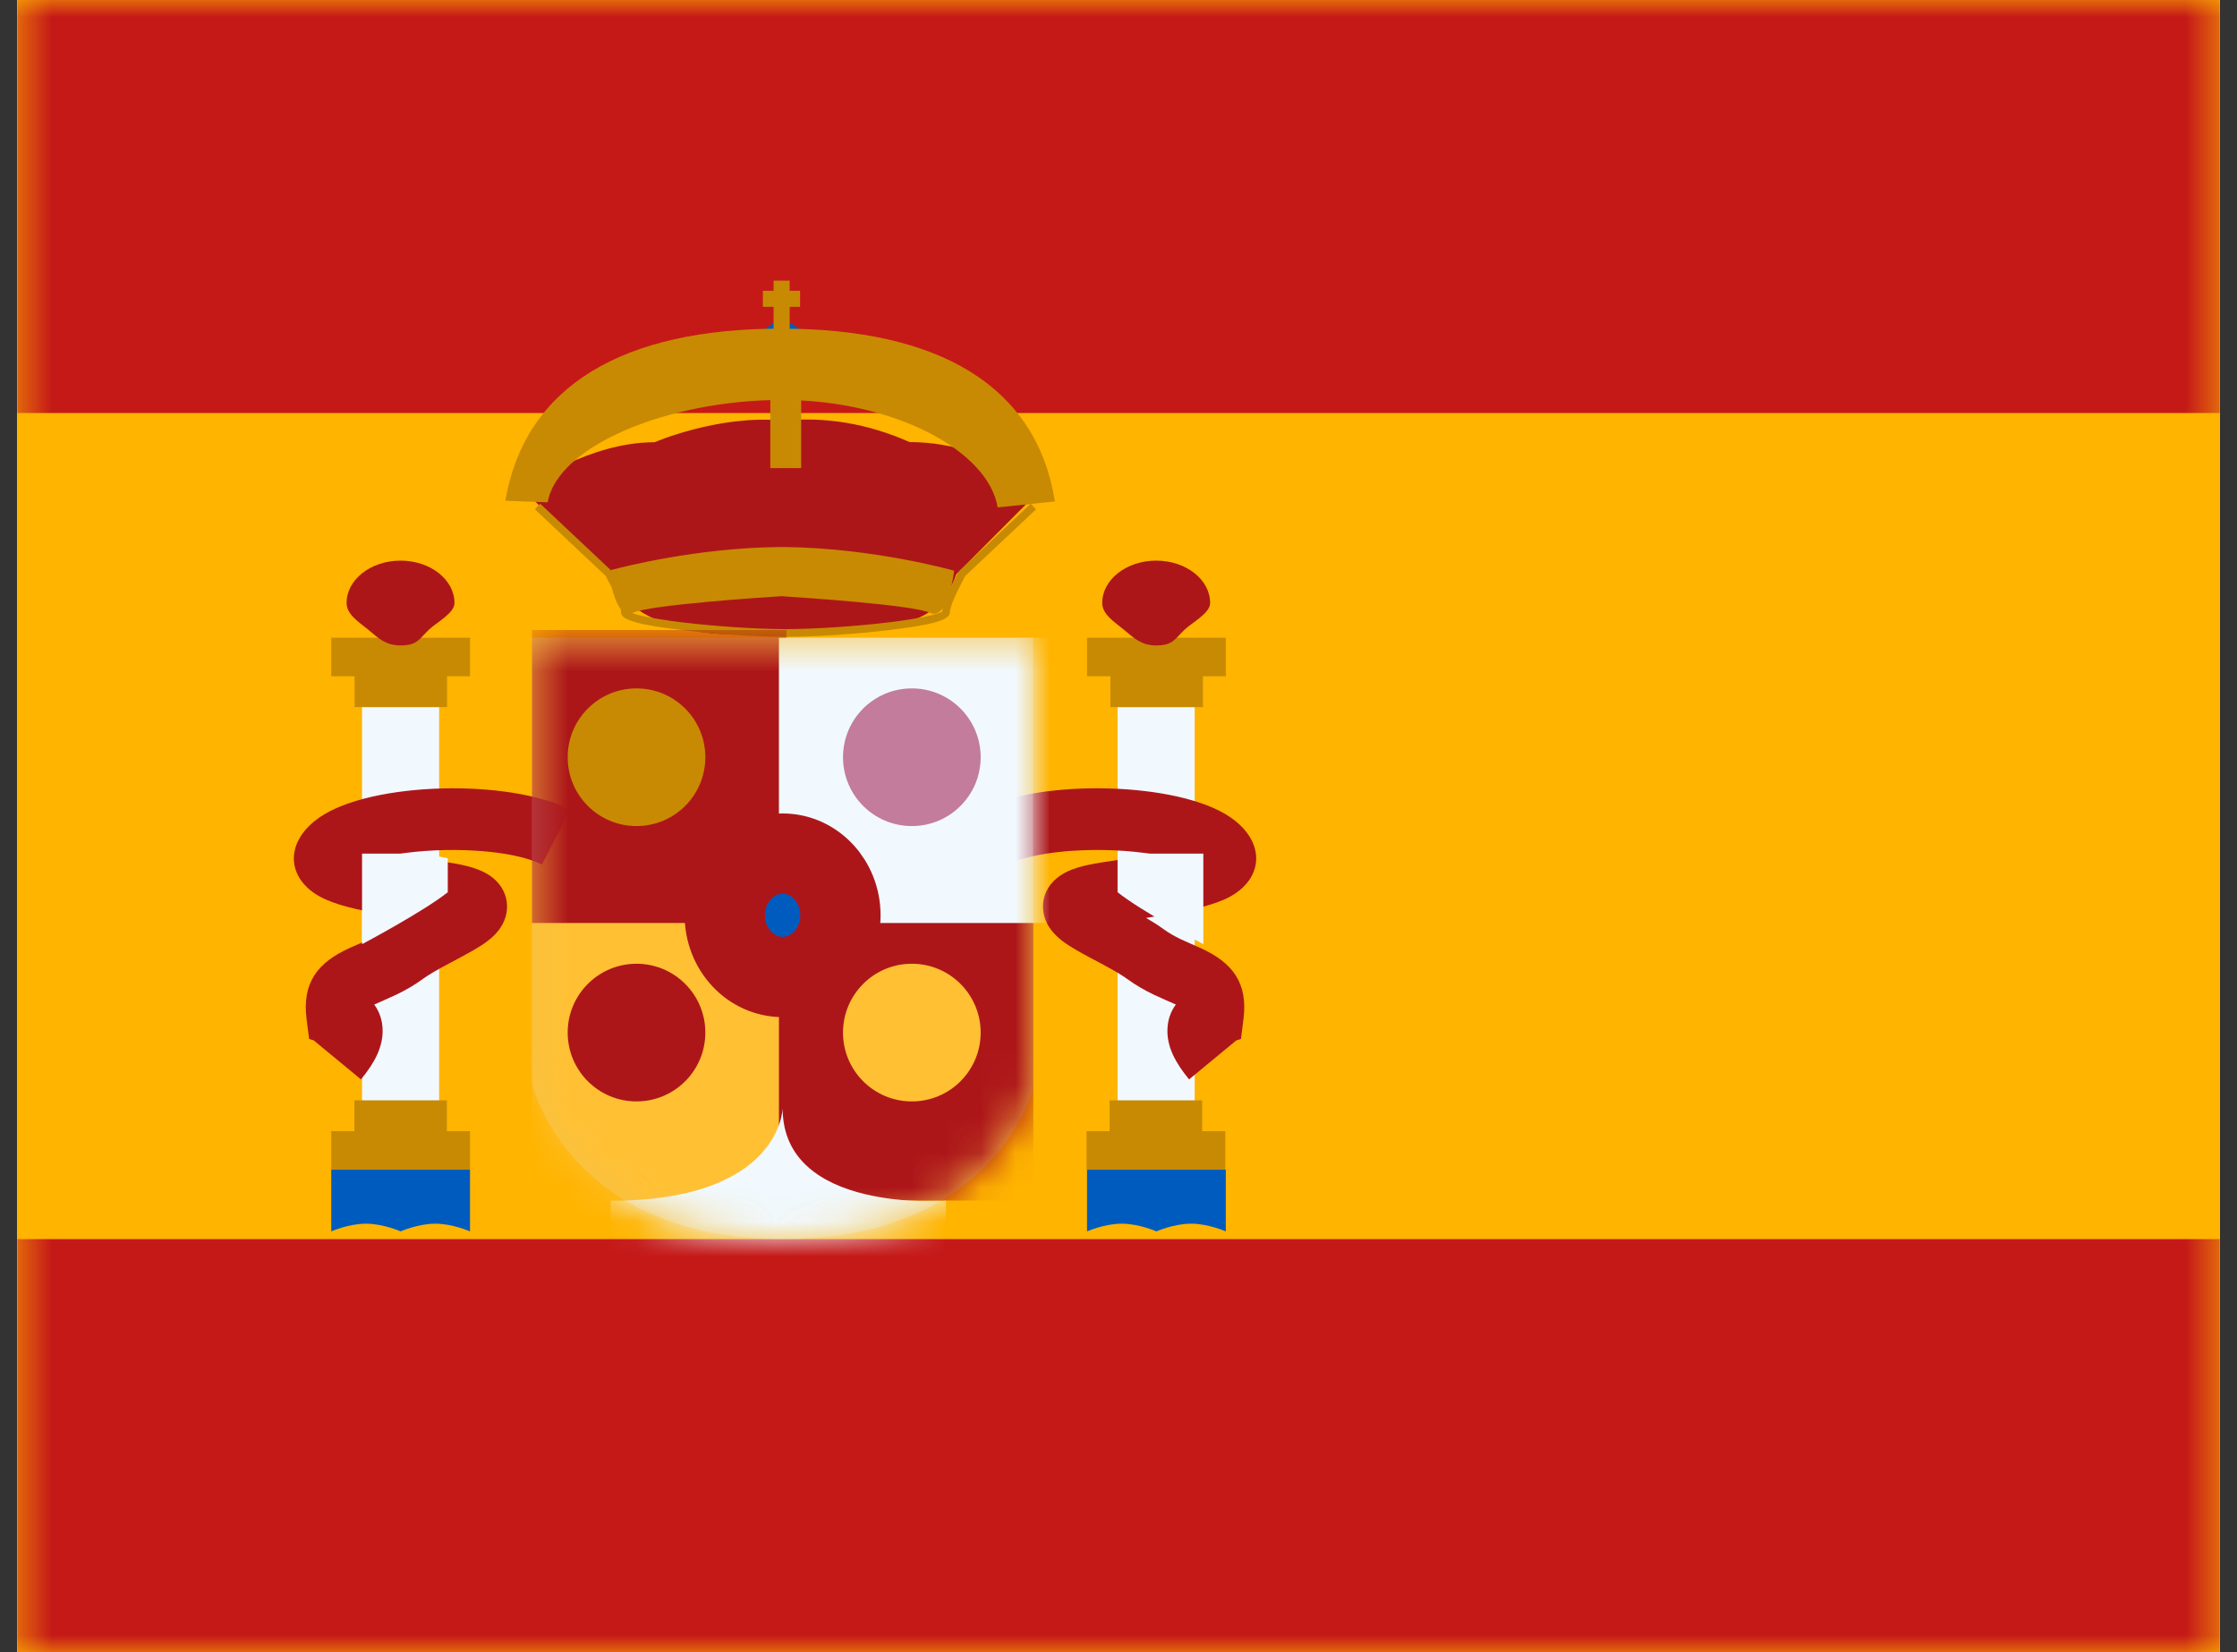
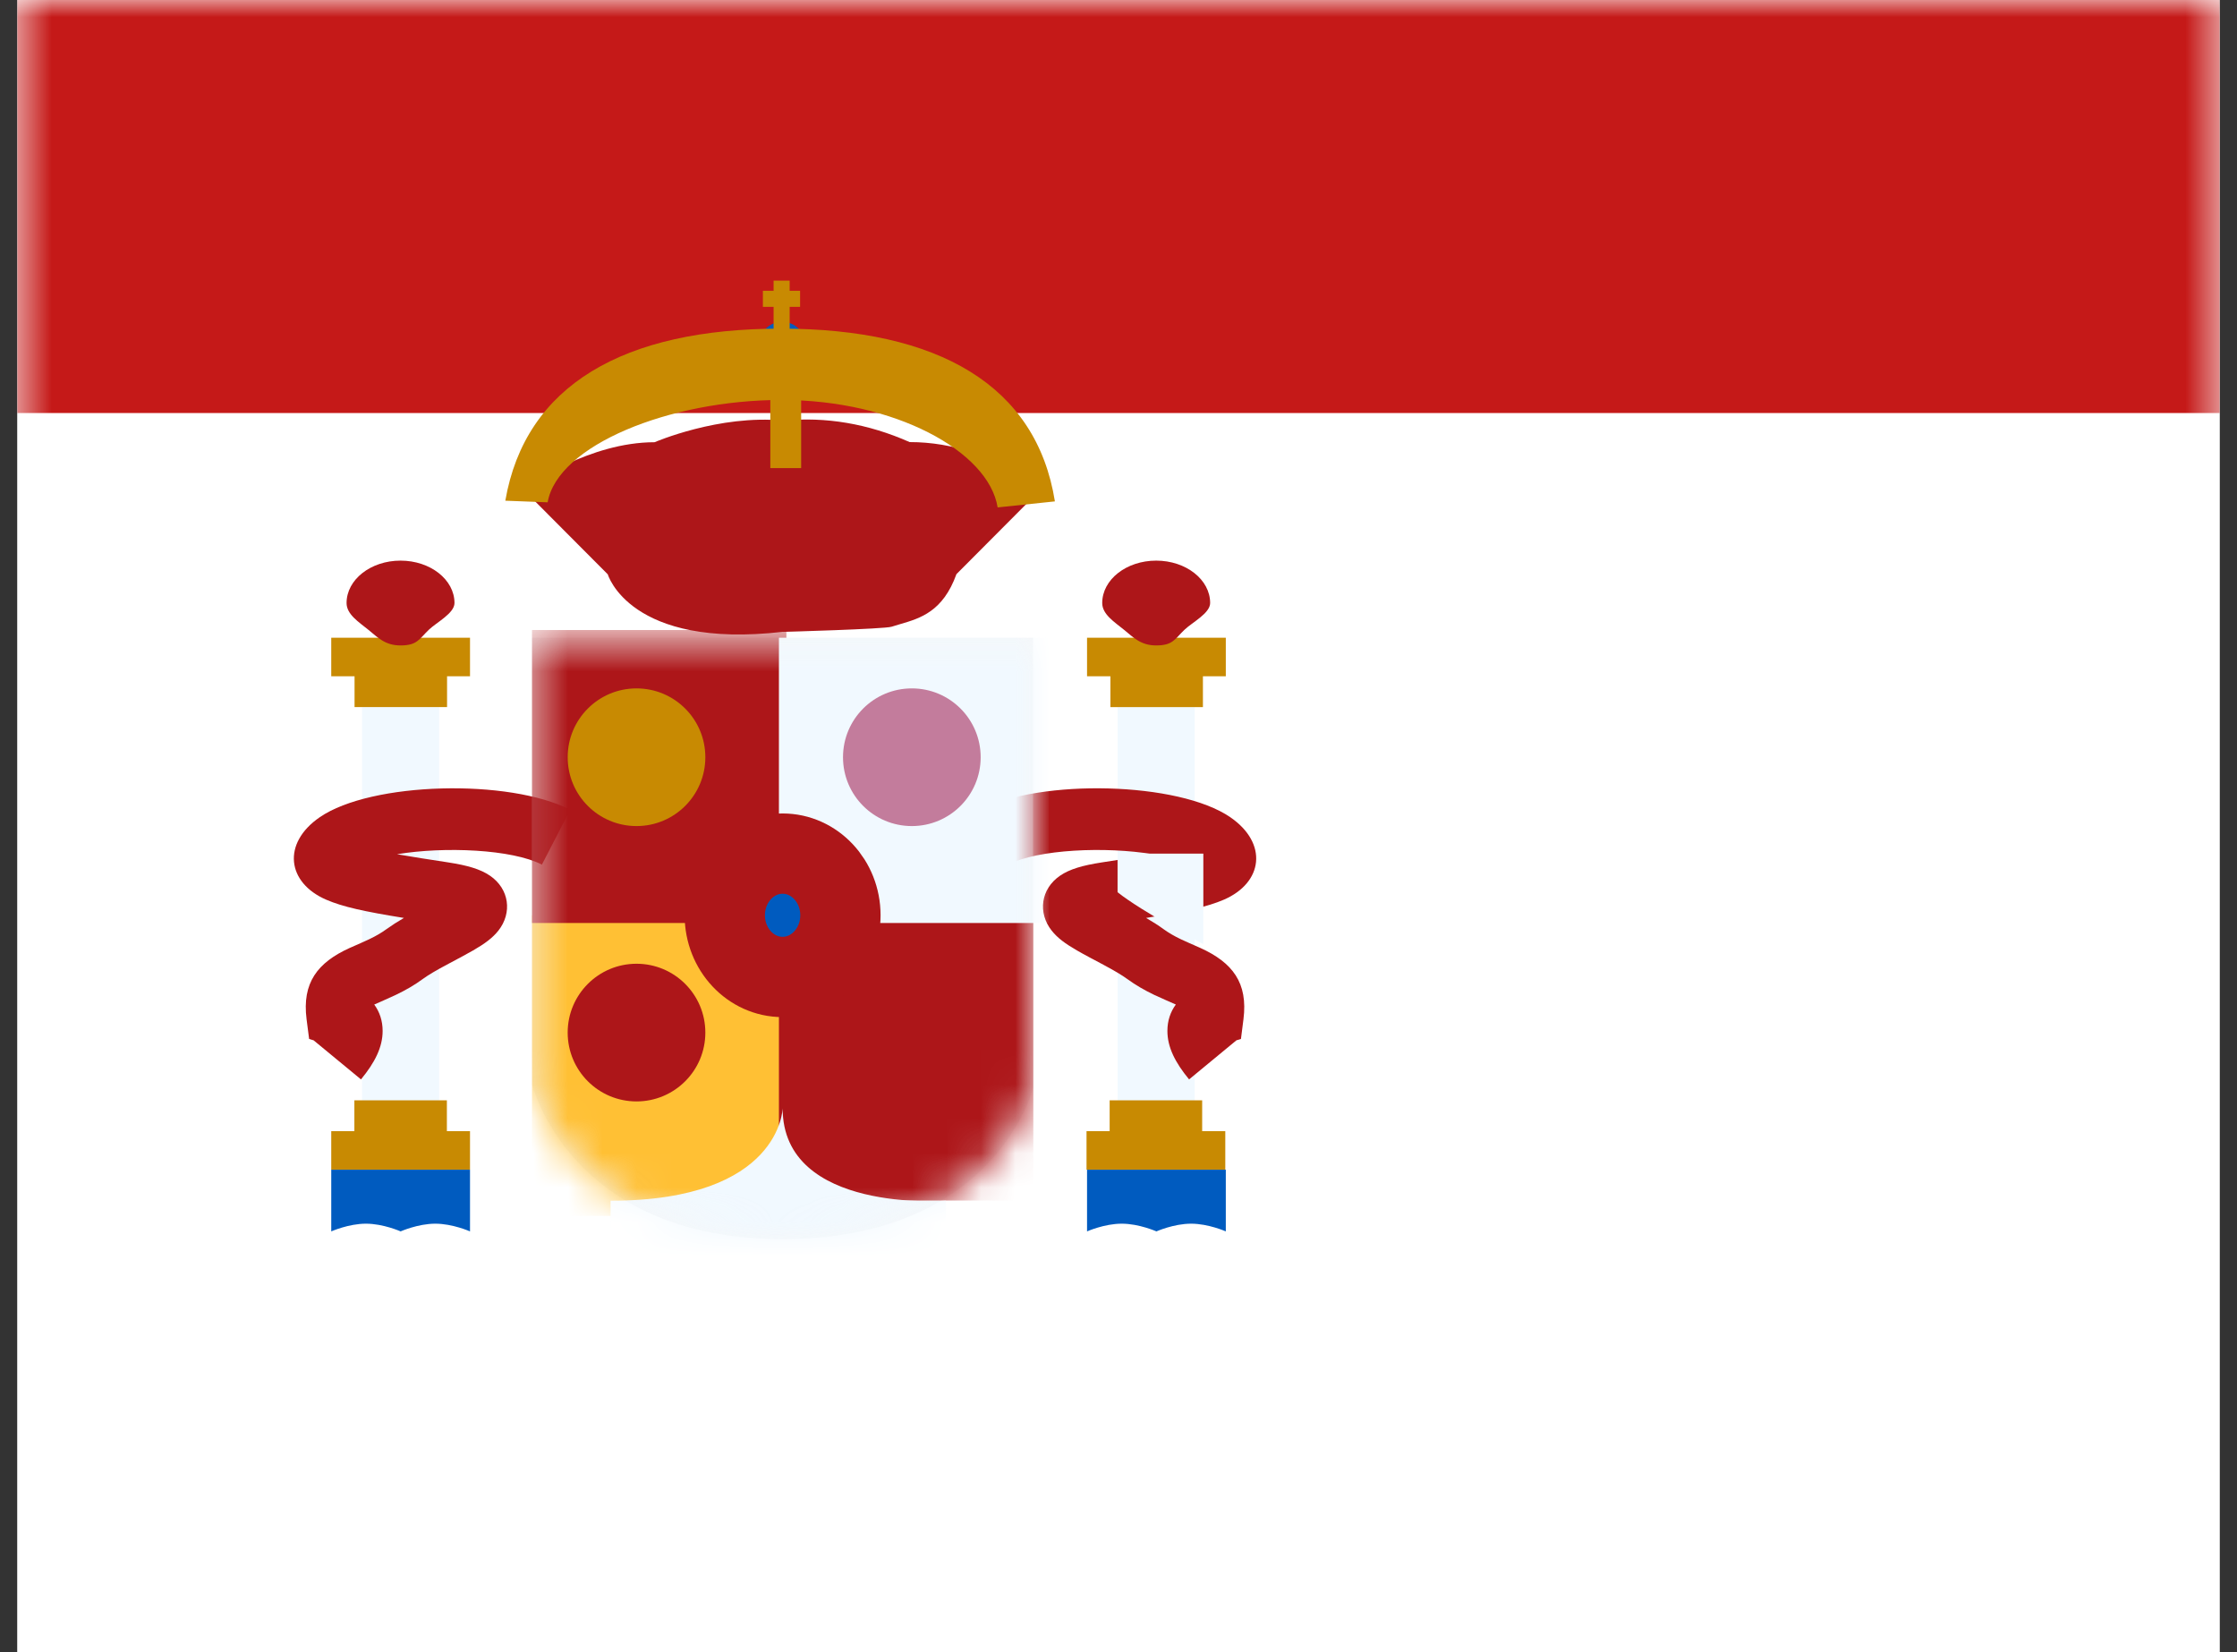
<svg xmlns="http://www.w3.org/2000/svg" width="65" height="48" viewBox="0 0 65 48" fill="none">
  <rect x="0" y="0" width="65" height="48" fill="#333333" stroke="none" />
  <g clip-path="url(#clip0_1763_3503)">
    <rect width="64" height="48" transform="translate(0.5)" fill="white" />
-     <path fill-rule="evenodd" clip-rule="evenodd" d="M0.5 0V48H64.5V0H0.5Z" fill="#FFB400" />
    <mask id="mask0_1763_3503" style="mask-type:luminance" maskUnits="userSpaceOnUse" x="0" y="0" width="65" height="48">
      <path fill-rule="evenodd" clip-rule="evenodd" d="M0.5 0V48H64.5V0H0.5Z" fill="white" />
    </mask>
    <g mask="url(#mask0_1763_3503)">
      <path fill-rule="evenodd" clip-rule="evenodd" d="M0.5 0V12H64.5V0H0.5Z" fill="#C51918" />
-       <path fill-rule="evenodd" clip-rule="evenodd" d="M0.5 36V48H64.5V36H0.5Z" fill="#C51918" />
      <rect x="10.52" y="20.544" width="2.24" height="11.648" fill="#F1F9FF" />
      <path fill-rule="evenodd" clip-rule="evenodd" d="M13.657 18.528H9.625V19.648H10.302V20.543H12.99V19.648H13.657V18.528Z" fill="#C88A02" />
      <path fill-rule="evenodd" clip-rule="evenodd" d="M12.985 32.864H13.657V33.984H9.625V32.864H10.297V31.968H12.985V32.864Z" fill="#C88A02" />
      <path fill-rule="evenodd" clip-rule="evenodd" d="M11.638 18.752C12.126 18.752 12.175 18.569 12.463 18.294C12.686 18.081 13.206 17.817 13.206 17.52C13.206 16.84 12.504 16.288 11.638 16.288C10.772 16.288 10.07 16.84 10.07 17.52C10.07 17.851 10.428 18.073 10.699 18.294C10.985 18.528 11.194 18.752 11.638 18.752Z" fill="#AD1619" />
      <path fill-rule="evenodd" clip-rule="evenodd" d="M9.625 33.984H13.657V35.776C13.657 35.776 13.153 35.552 12.649 35.552C12.145 35.552 11.641 35.776 11.641 35.776C11.641 35.776 11.137 35.552 10.633 35.552C10.129 35.552 9.625 35.776 9.625 35.776V33.984Z" fill="#005BBF" />
      <mask id="mask1_1763_3503" style="mask-type:luminance" maskUnits="userSpaceOnUse" x="9" y="33" width="5" height="3">
        <path fill-rule="evenodd" clip-rule="evenodd" d="M9.625 33.984H13.657V35.776C13.657 35.776 13.153 35.552 12.649 35.552C12.145 35.552 11.641 35.776 11.641 35.776C11.641 35.776 11.137 35.552 10.633 35.552C10.129 35.552 9.625 35.776 9.625 35.776V33.984Z" fill="white" />
      </mask>
      <g mask="url(#mask1_1763_3503)">
</g>
      <rect x="32.474" y="20.544" width="2.24" height="11.648" fill="#F1F9FF" />
      <path fill-rule="evenodd" clip-rule="evenodd" d="M35.618 18.528H31.586V19.648H32.265V20.544H34.953V19.648H35.618V18.528Z" fill="#C88A02" />
      <path fill-rule="evenodd" clip-rule="evenodd" d="M34.931 32.864H35.603V33.984H31.571V32.864H32.243V31.968H34.931V32.864Z" fill="#C88A02" />
      <path fill-rule="evenodd" clip-rule="evenodd" d="M33.595 18.752C34.083 18.752 34.132 18.568 34.42 18.294C34.643 18.081 35.163 17.817 35.163 17.52C35.163 16.839 34.461 16.288 33.595 16.288C32.729 16.288 32.027 16.839 32.027 17.52C32.027 17.851 32.386 18.073 32.656 18.294C32.942 18.527 33.151 18.752 33.595 18.752Z" fill="#AD1619" />
      <path fill-rule="evenodd" clip-rule="evenodd" d="M31.586 33.984H35.618V35.776C35.618 35.776 35.114 35.552 34.61 35.552C34.106 35.552 33.602 35.776 33.602 35.776C33.602 35.776 33.098 35.552 32.594 35.552C32.09 35.552 31.586 35.776 31.586 35.776V33.984Z" fill="#005BBF" />
      <mask id="mask2_1763_3503" style="mask-type:luminance" maskUnits="userSpaceOnUse" x="31" y="33" width="5" height="3">
        <path fill-rule="evenodd" clip-rule="evenodd" d="M31.586 33.984H35.618V35.776C35.618 35.776 35.114 35.552 34.61 35.552C34.106 35.552 33.602 35.776 33.602 35.776C33.602 35.776 33.098 35.552 32.594 35.552C32.09 35.552 31.586 35.776 31.586 35.776V33.984Z" fill="white" />
      </mask>
      <g mask="url(#mask2_1763_3503)">
</g>
      <path fill-rule="evenodd" clip-rule="evenodd" d="M33.921 29.952C33.921 30.425 34.147 30.87 34.551 31.36L35.926 30.225L36.058 30.185L36.131 29.612C36.266 28.553 35.813 27.966 34.881 27.542L34.817 27.514L34.817 27.514C34.689 27.458 34.41 27.335 34.316 27.29C34.119 27.196 33.957 27.102 33.805 26.992C33.656 26.883 33.495 26.781 33.302 26.669C34.456 26.483 35.08 26.346 35.558 26.14C36.703 25.647 36.851 24.502 35.75 23.744C34.25 22.71 30.234 22.618 28.471 23.528L29.293 25.12C30.158 24.673 32.125 24.589 33.502 24.818C33.292 24.855 33.057 24.893 32.794 24.935C32.67 24.954 32.31 25.01 32.122 25.039L32.008 25.057C31.457 25.142 31.082 25.251 30.804 25.44C30.237 25.827 30.152 26.523 30.558 27.037C30.729 27.253 30.952 27.416 31.291 27.612C31.399 27.675 31.516 27.739 31.673 27.823L31.755 27.866C31.851 27.918 32.002 27.998 32.058 28.028C32.381 28.201 32.593 28.326 32.751 28.441C32.999 28.621 33.253 28.768 33.541 28.906C33.696 28.98 34.142 29.174 34.139 29.173L34.166 29.185C34.01 29.396 33.921 29.653 33.921 29.952ZM10.489 31.36C10.892 30.87 11.118 30.425 11.118 29.952C11.118 29.654 11.029 29.396 10.874 29.185L10.9 29.174C10.898 29.175 11.343 28.98 11.498 28.906C11.787 28.768 12.041 28.622 12.288 28.441C12.446 28.326 12.658 28.201 12.981 28.028C13.037 27.998 13.188 27.918 13.284 27.867L13.284 27.866L13.367 27.823C13.523 27.739 13.64 27.675 13.749 27.612C14.087 27.416 14.311 27.253 14.482 27.037C14.887 26.523 14.803 25.827 14.235 25.44C13.957 25.251 13.582 25.142 13.032 25.057L12.918 25.039C12.73 25.01 12.369 24.954 12.245 24.935C11.982 24.894 11.747 24.855 11.537 24.818C12.915 24.589 14.881 24.674 15.746 25.12L16.568 23.528C14.806 22.618 10.789 22.711 9.289 23.744C8.189 24.502 8.336 25.647 9.481 26.14C9.96 26.347 10.583 26.483 11.737 26.669C11.544 26.781 11.384 26.884 11.234 26.992C11.083 27.102 10.92 27.196 10.723 27.29C10.629 27.335 10.351 27.458 10.223 27.514L10.158 27.542C9.226 27.966 8.773 28.553 8.908 29.612L8.982 30.185L9.113 30.225L10.489 31.36ZM9.328 29.878L9.326 29.884L9.327 29.881L9.328 29.878Z" fill="#AD1619" />
-       <path d="M12.35 24.8L13.011 24.936V25.922C12.307 26.484 10.52 27.431 10.52 27.431V24.8H12.35Z" fill="#F1F9FF" />
      <path d="M33.134 24.8L32.473 24.936V25.922C33.177 26.484 34.965 27.431 34.965 27.431V24.8H33.134Z" fill="#F1F9FF" />
      <path fill-rule="evenodd" clip-rule="evenodd" d="M30.051 14.412V14.084C28.899 13.257 27.692 12.844 26.431 12.844C25.222 12.309 23.997 12.101 22.758 12.221C22.758 12.22 22.759 12.22 22.759 12.22C20.896 12.037 19.02 12.848 19.02 12.848C17.129 12.848 15.4 14.089 15.4 14.089V14.417L17.66 16.686C17.66 16.686 18.296 18.87 22.751 18.356C22.752 18.357 22.752 18.358 22.752 18.358C22.752 18.358 25.7 18.277 25.908 18.208C25.99 18.181 26.075 18.156 26.162 18.131C26.74 17.962 27.399 17.769 27.791 16.681L30.051 14.412ZM22.725 18.296C22.717 18.275 22.706 18.25 22.694 18.219C22.704 18.247 22.714 18.273 22.725 18.296ZM22.751 12.306C22.742 12.414 22.725 12.619 22.704 12.89C22.73 12.706 22.747 12.512 22.751 12.306Z" fill="#AD1619" />
-       <path fill-rule="evenodd" clip-rule="evenodd" d="M15.542 14.797L15.695 14.633L17.747 16.564C18.131 16.461 20.25 15.92 22.617 15.894V15.893L22.707 15.893L22.793 15.893V15.893C25.41 15.922 27.724 16.581 27.724 16.581C27.724 16.581 27.701 16.784 27.643 17.026C27.705 16.9 27.778 16.76 27.862 16.607L27.883 16.579L29.951 14.633L30.105 14.797L28.05 16.73C27.75 17.282 27.599 17.646 27.599 17.797C27.599 18.028 26.998 18.166 25.826 18.306C24.907 18.417 23.822 18.491 22.935 18.502V18.503C22.898 18.503 22.861 18.503 22.823 18.503C22.786 18.503 22.748 18.503 22.712 18.503V18.502C21.825 18.491 20.74 18.417 19.821 18.306C18.648 18.166 18.047 18.028 18.047 17.797C18.047 17.768 18.041 17.73 18.03 17.684C17.916 17.535 17.834 17.297 17.78 17.081C17.727 16.974 17.666 16.857 17.597 16.73L15.542 14.797ZM27.015 17.802C27.168 17.874 27.292 17.805 27.391 17.67C27.383 17.705 27.378 17.738 27.376 17.767C27.363 17.776 27.343 17.786 27.317 17.797C27.243 17.828 27.13 17.861 26.983 17.894C26.695 17.96 26.285 18.026 25.799 18.084C24.85 18.198 23.721 18.273 22.823 18.279C21.926 18.273 20.797 18.198 19.847 18.084C19.361 18.026 18.951 17.96 18.663 17.894C18.541 17.867 18.442 17.839 18.37 17.813C18.378 17.809 18.387 17.806 18.395 17.802C18.885 17.573 22.128 17.358 22.705 17.321C23.284 17.358 26.525 17.573 27.015 17.802ZM27.627 17.761C27.626 17.762 27.625 17.763 27.624 17.764L27.626 17.762L27.627 17.761Z" fill="#C88A02" />
      <path fill-rule="evenodd" clip-rule="evenodd" d="M22.728 10.694C23.099 10.694 23.4 10.393 23.4 10.022C23.4 9.651 23.099 9.35 22.728 9.35C22.357 9.35 22.056 9.651 22.056 10.022C22.056 10.393 22.357 10.694 22.728 10.694Z" fill="#005BBF" />
      <path fill-rule="evenodd" clip-rule="evenodd" d="M22.478 8.153H22.945V8.448H23.248V8.915H22.945V9.848H23.248V10.315H22.167V9.848H22.478V8.915H22.167V8.448H22.478V8.153Z" fill="#C88A02" />
      <rect x="22.383" y="10.688" width="0.896" height="2.912" fill="#C88A02" />
      <path d="M15.913 14.594L14.683 14.547C15.263 11.192 18.122 9.548 22.691 9.548C27.266 9.548 30.115 11.199 30.652 14.567L28.988 14.742C28.726 13.103 25.982 11.62 22.715 11.62C19.443 11.62 16.199 12.942 15.913 14.594Z" fill="#C88A02" />
      <path opacity="0.3" fill-rule="evenodd" clip-rule="evenodd" d="M15.458 18.528H30.018V31.61C30.018 31.61 28.936 36 22.738 36C16.54 36 15.458 31.494 15.458 31.494V18.528Z" fill="#E1E5E8" />
      <mask id="mask3_1763_3503" style="mask-type:luminance" maskUnits="userSpaceOnUse" x="15" y="18" width="16" height="18">
        <path fill-rule="evenodd" clip-rule="evenodd" d="M15.458 18.528H30.018V31.61C30.018 31.61 28.936 36 22.738 36C16.54 36 15.458 31.494 15.458 31.494V18.528Z" fill="white" />
      </mask>
      <g mask="url(#mask3_1763_3503)">
        <rect x="15.458" y="26.592" width="7.392" height="8.736" fill="#FFC034" />
        <rect x="15.458" y="18.304" width="7.392" height="8.512" fill="#AD1619" />
        <rect x="22.633" y="26.368" width="7.392" height="8.512" fill="#AD1619" />
        <rect x="22.633" y="18.528" width="7.84" height="8.288" fill="#F1F9FF" />
        <path fill-rule="evenodd" clip-rule="evenodd" d="M27.485 34.885C27.485 34.885 22.741 35.258 22.741 32.198C22.741 32.198 22.695 34.885 17.741 34.885V37.301H27.485V34.885Z" fill="#F1F9FF" />
        <path fill-rule="evenodd" clip-rule="evenodd" d="M22.74 28.384C23.667 28.384 24.42 27.581 24.42 26.592C24.42 25.602 23.667 24.8 22.74 24.8C21.812 24.8 21.06 25.602 21.06 26.592C21.06 27.581 21.812 28.384 22.74 28.384Z" fill="#005BBF" stroke="#AD1619" stroke-width="2.333" />
      </g>
      <path fill-rule="evenodd" clip-rule="evenodd" d="M18.495 24C19.6 24 20.495 23.105 20.495 22C20.495 20.895 19.6 20 18.495 20C17.39 20 16.495 20.895 16.495 22C16.495 23.105 17.39 24 18.495 24Z" fill="#C88A02" />
      <path fill-rule="evenodd" clip-rule="evenodd" d="M26.495 24C27.6 24 28.495 23.105 28.495 22C28.495 20.895 27.6 20 26.495 20C25.39 20 24.495 20.895 24.495 22C24.495 23.105 25.39 24 26.495 24Z" fill="#C37C9C" />
-       <path fill-rule="evenodd" clip-rule="evenodd" d="M26.495 32C27.6 32 28.495 31.105 28.495 30C28.495 28.895 27.6 28 26.495 28C25.39 28 24.495 28.895 24.495 30C24.495 31.105 25.39 32 26.495 32Z" fill="#FFC034" />
      <path d="M18.495 32C19.6 32 20.495 31.105 20.495 30C20.495 28.895 19.6 28 18.495 28C17.39 28 16.495 28.895 16.495 30C16.495 31.105 17.39 32 18.495 32Z" fill="#AD1619" />
    </g>
  </g>
  <defs>
    <clipPath id="clip0_1763_3503">
      <rect width="64" height="48" fill="white" transform="translate(0.5)" />
    </clipPath>
  </defs>
</svg>